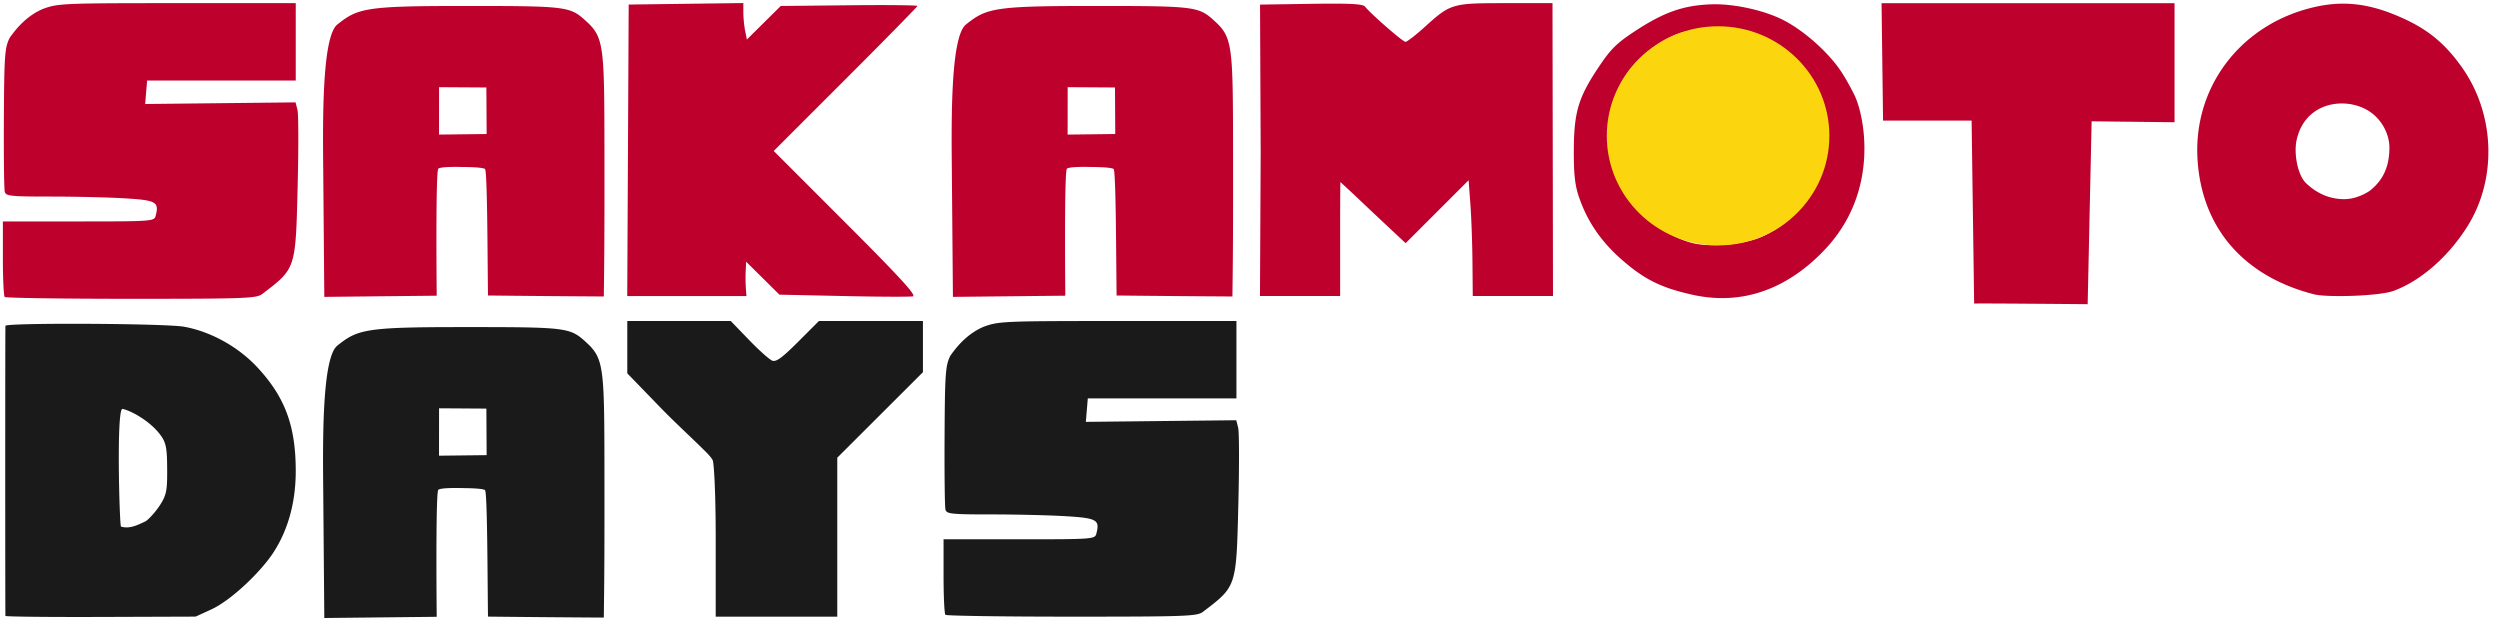
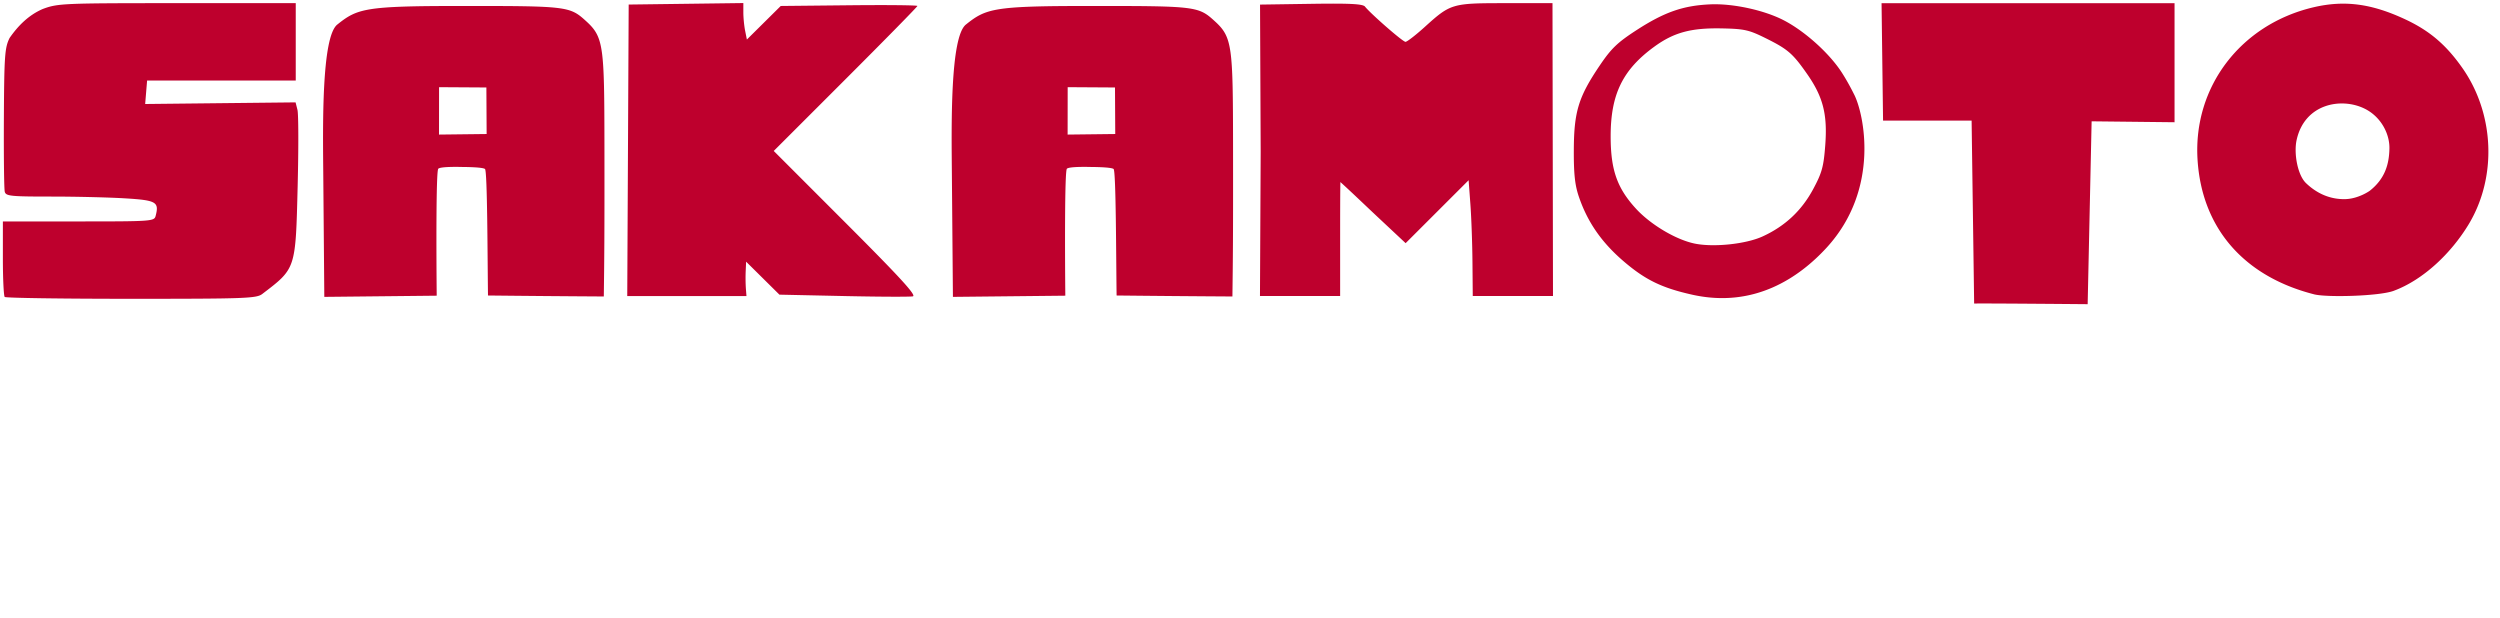
<svg xmlns="http://www.w3.org/2000/svg" height="618" viewBox="0 -.354 288.881 71.576" width="2500">
  <path d="m110.033 34.03-.122-14.421c-.045-5.369-.207-15.651 1.626-17.119 2.323-1.859 3.207-2.148 14.066-2.151 12.686-.004 12.852.02 14.794 1.795 1.994 1.822 2.065 2.918 2.08 14.186.015 11.267-.018 13.307-.073 17.664a2644.85 2644.85 0 0 1 -13.414-.114c-.058-4.261-.066-14.414-.347-14.65-.279-.235-2.622-.235-2.622-.235-.043 0-2.53-.08-2.79.207s-.226 9.81-.18 14.7zm18.8-18.862-.029-5.39-5.48-.035-.007 5.49zm-91.605 18.862-.122-14.421c-.045-5.369-.206-15.651 1.626-17.119 2.322-1.859 3.208-2.148 14.066-2.151 12.686-.004 12.852.02 14.794 1.795 1.994 1.822 2.065 2.918 2.08 14.186.015 11.267-.018 13.307-.073 17.664a2644.85 2644.85 0 0 1 -13.414-.114c-.058-4.261-.066-14.414-.347-14.65-.279-.235-2.622-.235-2.622-.235-.043 0-2.53-.08-2.79.207s-.226 9.81-.18 14.7zm18.8-18.862-.029-5.39-5.48-.035-.007 5.49zm-55.815 18.872c-.117-.117-.213-2.133-.213-4.48v-4.267h8.763c8.493 0 8.768-.02 8.93-.64.422-1.616.082-1.812-3.528-2.033-1.861-.114-5.728-.207-8.593-.207-4.692 0-5.223-.055-5.353-.56-.08-.308-.125-4.16-.102-8.56.039-7.209.104-8.123.66-9.245.995-1.436 2.215-2.654 3.835-3.357 1.743-.651 2.34-.678 15.56-.678h13.748v8.96h-17.216l-.224 2.72 17.42-.189.22.874c.12.48.13 4.441.022 8.803-.24 9.682-.191 9.53-4.098 12.513-.674.514-1.915.56-15.175.56-7.943 0-14.538-.096-14.655-.214zm97.156-.107-7.43-.16-3.859-3.82-.048 1.11a20.08 20.08 0 0 0 .02 1.99l.069.88h-13.807l.166-33.76 13.28-.173v1.087c0 .597.092 1.548.205 2.112l.205 1.026 3.922-3.887 7.914-.082c4.353-.046 7.914-.01 7.914.08 0 .089-3.744 3.904-8.32 8.477l-8.32 8.316 8.352 8.356c6.31 6.315 8.207 8.388 7.76 8.483-.326.069-3.936.053-8.023-.035zm98.311-.15c-3.518-.783-5.43-1.708-7.924-3.837-2.581-2.202-4.226-4.57-5.233-7.533-.454-1.336-.593-2.646-.578-5.44.023-4.402.544-6.097 2.983-9.712 1.347-1.996 2.061-2.685 4.265-4.114 3.23-2.094 5.397-2.854 8.539-2.995 2.622-.118 6.23.66 8.508 1.834 2.461 1.268 5.322 3.845 6.76 6.09.77 1.201 1.322 2.341 1.4 2.49 1.12 2.143 3.098 10.94-3.188 17.778-3.115 3.388-8.317 7.041-15.532 5.438zm8.112-6.744c2.6-1.184 4.53-2.985 5.871-5.48 1.02-1.896 1.214-2.598 1.402-5.09.27-3.583-.247-5.605-2.117-8.275-1.665-2.377-2.222-2.855-4.838-4.15-1.905-.943-2.443-1.06-5.1-1.108-3.5-.063-5.484.477-7.725 2.105-3.679 2.67-5.074 5.524-5.074 10.376 0 3.887.733 5.994 2.915 8.381 1.69 1.85 4.614 3.596 6.789 4.054 2.185.46 5.93.074 7.877-.813zm24.224-13.425h-10.256l-.174-13.6h33.934v13.791l-9.604-.107-.459 21.18s-12.889-.116-13.147-.07zm-82.339 3.599-.074-17.034 5.92-.088c4.534-.067 5.993.01 6.24.325.592.762 4.363 4.077 4.687 4.077.177 0 1.174-.77 2.216-1.712 3.021-2.73 3.148-2.768 9.376-2.768h5.433l.057 33.92h-9.292l-.034-3.92c-.018-2.156-.126-5.174-.24-6.706l-.206-2.786-7.295 7.29-3.27-3.061c-1.39-1.301-3.006-2.86-4.283-4.016 0 0-.032.292-.032 6.639v6.56h-9.285zm122 16.521c-8.17-2.088-13.018-7.707-13.496-15.641-.505-8.39 5.004-15.616 13.417-17.599 3.598-.848 6.73-.437 10.657 1.401 2.804 1.312 4.716 2.94 6.596 5.618 3.738 5.322 4.03 12.668.723 18.132-1.995 3.295-5.215 6.408-8.687 7.69-1.663.615-7.727.778-9.21.4zm5.91-21.476c-2.721-1.38-7.01-.617-7.93 3.61-.339 1.554.113 4.055 1.09 4.99 1.283 1.227 2.801 1.875 4.49 1.853 1.535-.02 2.834-.922 2.903-.977 1.737-1.372 2.24-3.05 2.266-4.917.023-1.714-.996-3.636-2.819-4.56z" fill="#be002d" />
-   <path d="m82.56 62.124c0-5.962-.224-8.859-.34-9.151-.08-.204-.416-.606-.75-.94-1.66-1.66-3.453-3.281-5.11-4.977l-4.04-4.17v-6.06h11.984l2.105 2.18c1.158 1.2 2.37 2.284 2.696 2.41.457.174 1.14-.322 3-2.182l2.409-2.409h12.046v5.928l-9.92 9.904v18.408h-14.08zm-82.264 8.856c-.031-.208-.031-33.28 0-33.595.037-.375 18.545-.284 20.685.102 3.076.555 6.246 2.304 8.456 4.665 3.237 3.462 4.483 6.81 4.483 12.055 0 3.726-.948 7.046-2.772 9.705-1.37 1.997-4.64 5.233-7.052 6.338l-1.775.812-11 .039c-6.051.021-11.013-.033-11.027-.121zm16.248-10.967c.405-.266 1.133-1.081 1.616-1.812.791-1.195.878-1.788.868-4.072-.01-2.285-.074-3.067-.64-3.906-1.174-1.74-3.55-3.022-4.527-3.218-.734-.146-.354 13.46-.183 13.631 1.015.3 1.952-.187 2.866-.623zm20.684 11.209-.122-14.422c-.045-5.369-.207-15.651 1.626-17.12 2.322-1.858 3.207-2.147 14.066-2.15 12.686-.004 12.852.02 14.794 1.794 1.994 1.822 2.065 2.92 2.08 14.186s-.018 13.307-.073 17.664a2644.85 2644.85 0 0 1 -13.414-.113c-.058-4.261-.066-14.414-.347-14.65-.279-.235-2.622-.235-2.622-.235-.043 0-2.53-.08-2.79.207s-.226 9.809-.18 14.7zm18.8-18.862-.029-5.39-5.48-.036-.007 5.49zm53.135 18.494c-.118-.117-.214-2.133-.214-4.48v-4.267h8.763c8.494 0 8.768-.02 8.93-.64.423-1.616.082-1.812-3.527-2.033-1.862-.114-5.73-.207-8.594-.207-4.692 0-5.223-.055-5.353-.56-.08-.308-.125-4.16-.101-8.56.038-7.209.103-8.123.66-9.245.994-1.436 2.214-2.654 3.835-3.357 1.742-.652 2.339-.678 15.56-.678h13.748v8.96h-17.216l-.225 2.72 17.421-.189.22.874c.12.48.13 4.441.022 8.803-.241 9.682-.192 9.53-4.099 12.513-.673.514-1.914.56-15.175.56-7.943 0-14.538-.096-14.655-.214z" fill="#1a1a1a" />
-   <ellipse cx="198.653" cy="15.38" fill="#fbd50e" rx="12.89" ry="12.692" stroke-linejoin="round" stroke-width=".807" />
</svg>